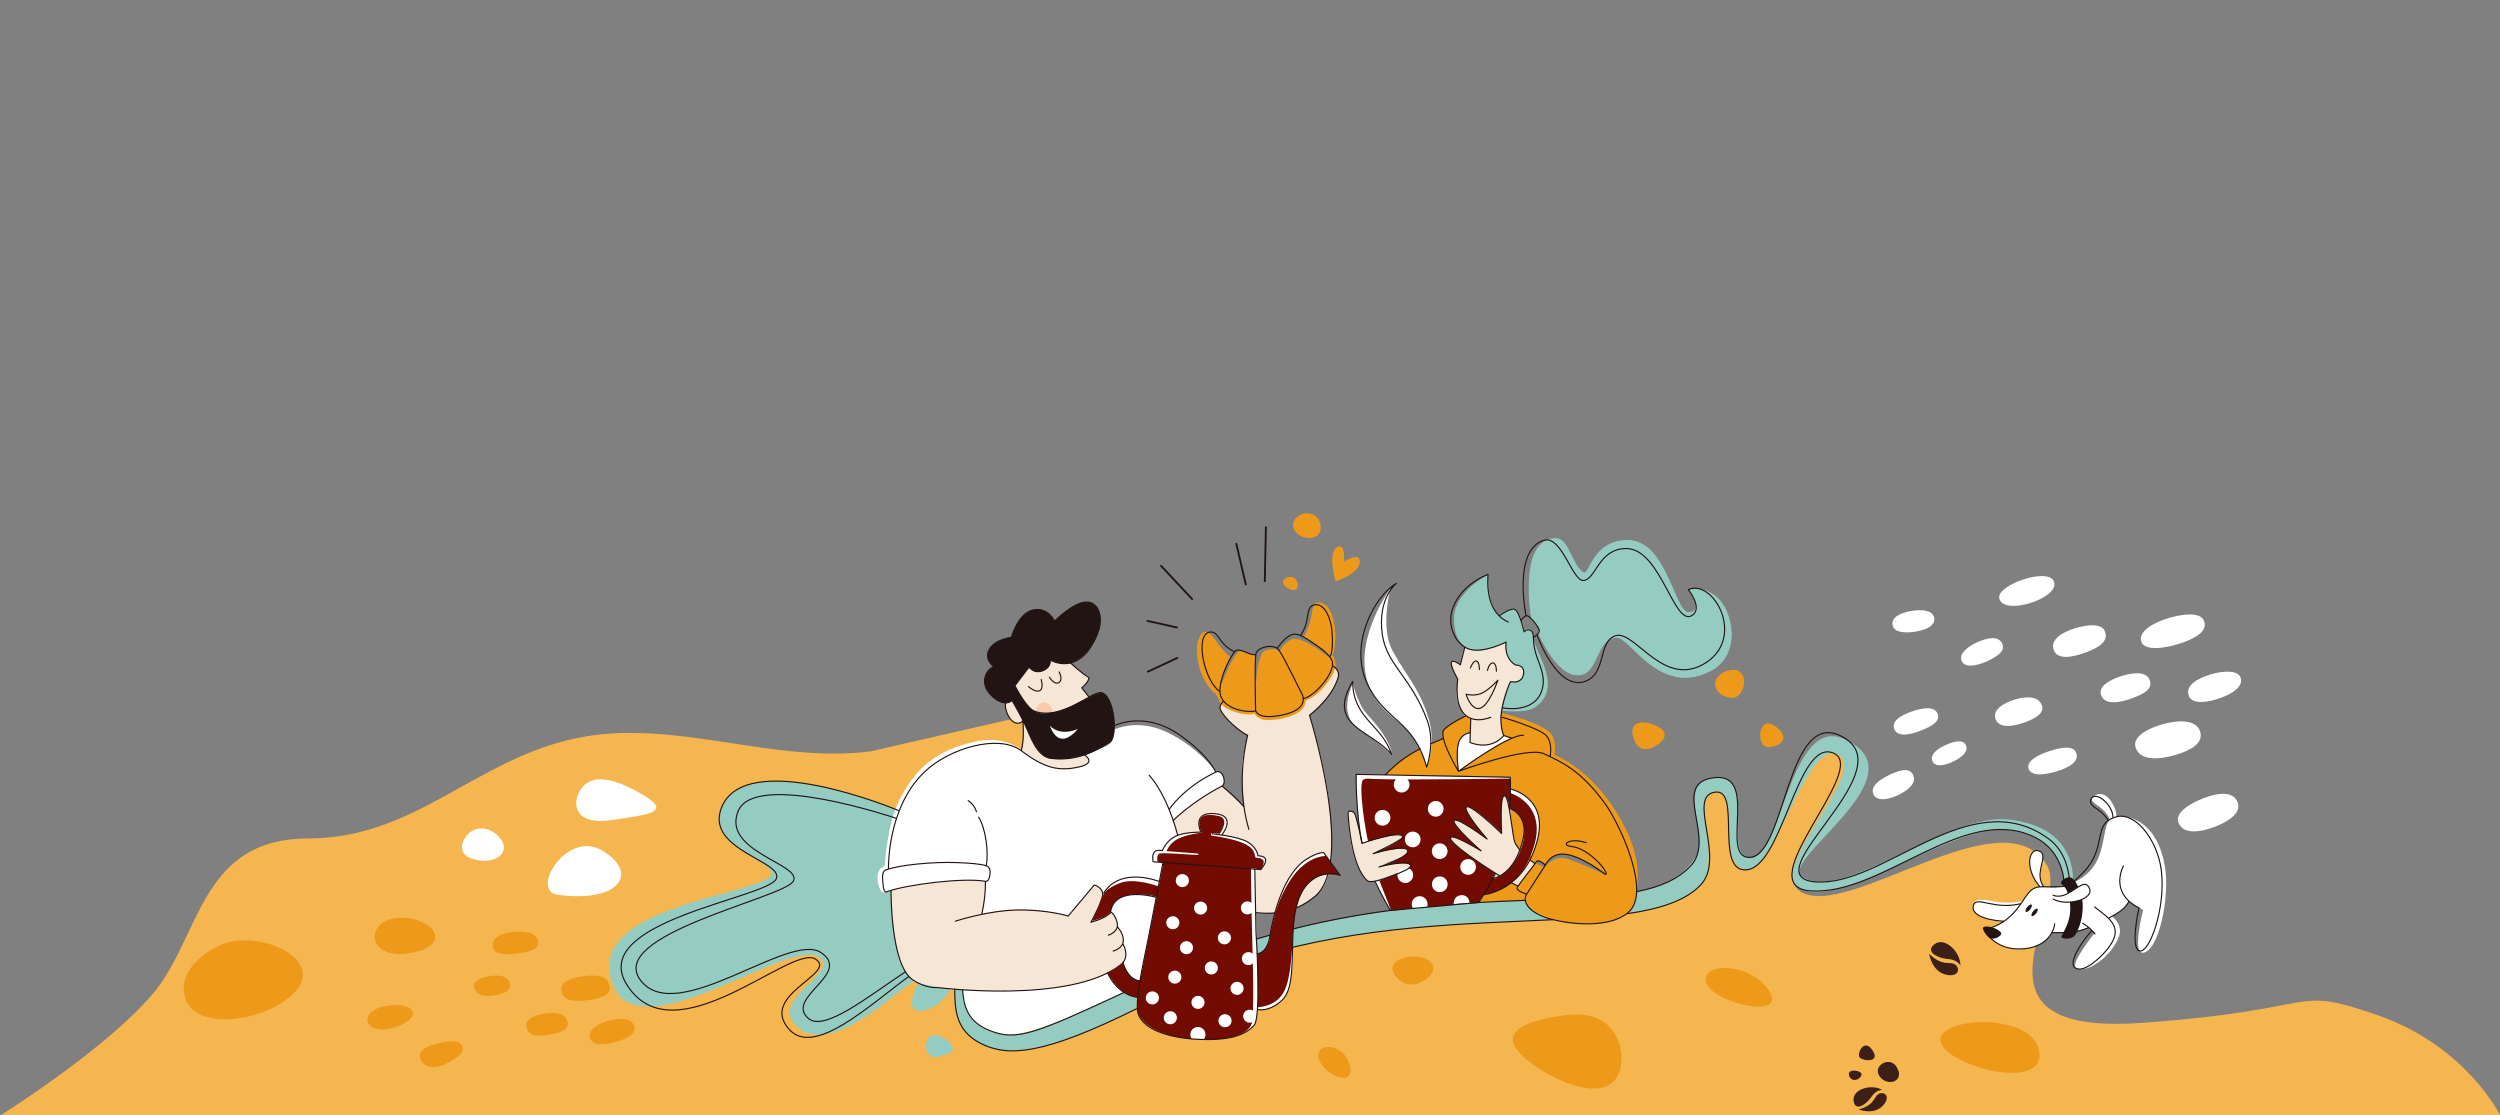
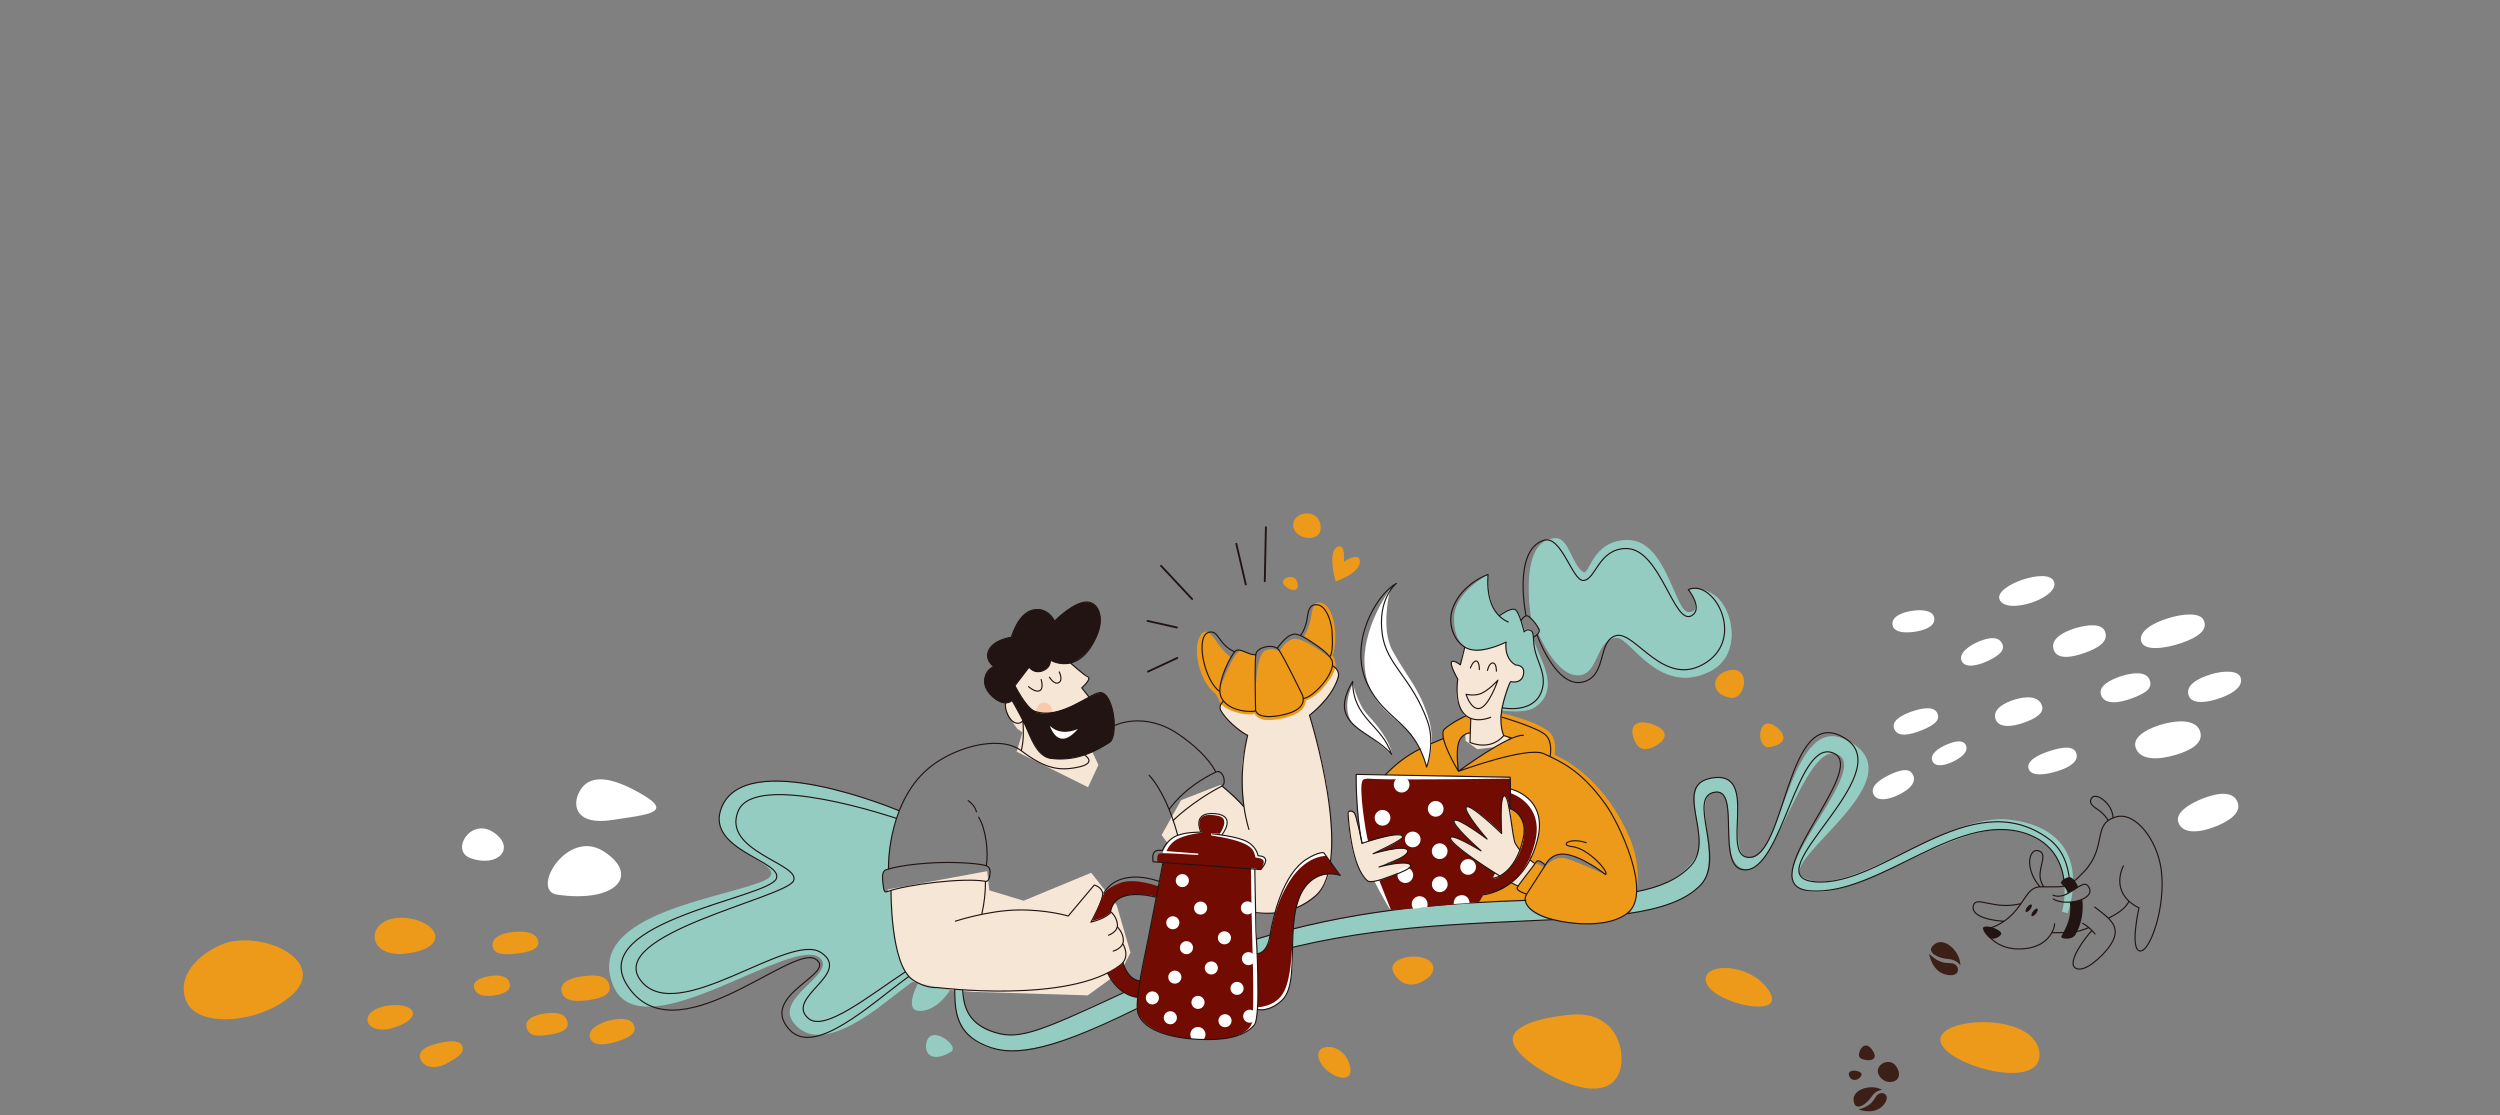
<svg xmlns="http://www.w3.org/2000/svg" xmlns:xlink="http://www.w3.org/1999/xlink" id="Слой_1" x="0px" y="0px" width="1325.37px" height="591.184px" viewBox="0 0 1325.37 591.184" xml:space="preserve">
  <rect x="0" y="0" width="1325.37" height="591.184" fill="#808080" stroke="none" />
  <g>
    <path fill="#F6E6D6" d="M539.167,386.184c0,0-2-2.5-4.833-7.5s0-8.667,0-8.667l6.5,2l15.167,21.5l20.333-0.667l6,12.667 l-5.5,11.833L539,398.518l3-10.167L539.167,386.184z" />
    <g>
      <path fill="#F5B650" d="M1325.26,438.788l0.041-0.102l0.069-0.239C1325.333,438.56,1325.297,438.674,1325.26,438.788z" />
-       <path fill="#F5B650" d="M461.619,398.32c-52.856,6.816-105.386-18.188-157.434-6.684c-53.145,11.749-84.482,52.882-141,52.882 s-57,51.264-81,80.895c-24,29.631-81.781,65.771-81.781,65.771H1325.37c0,0-17.872-36.624-64.816-52.952 s-27.214-2.721-125.863,4.082s-37.028-61.921-49.357-83.286c-22.649-39.251-106.193,29.82-131.059,13.47 c-18.216-11.978,43.532-67.459,19.712-79.193c-10.9-5.369-21.626,18.241-29.298,39.238c-7.255,19.859-15.973,27.871-21.048,26.185 c-10.35-3.438,3.455-50.162-16.546-43.418c-10.231,3.448-4.254,22.046-3.135,39.921s-31.056,21.293-31.056,21.293l-88.776,8.367 c-35.011,1.821-67.601,6.6-97.989,14.073l-83.905,28.628c-6.776-2.905-12.185-7.175-14.908-11.693 c-0.012,0.157-15.301,6.438-33.522,8.075c-24.635,2.213-55.758,1.492-66.675-2.738c-15.414-5.972-14.493-48.698-14.493-48.698 c-2.989-31.51,4.786-55.964,29.366-71.526c14.898-6.539,30.069-9.81,39.517-2.271c1.602-6.333,1.783-12.029,0.637-16.551 c-1.933,1.921-5.058,0.9-6.303-0.855" />
    </g>
    <path fill="#F6E6D6" d="M776.917,392.684l6.292,4.5l18.146-2.25l-4.01-8.917c0,0-2.172-3.333-1.839-6.833l2.164-9.333l10.165-1.833 l1.499-17l-12.001-13.833H782l-5.083,5.167c0,0-1.75,3.833-1.917,5.667c-0.167,1.833-0.792,4.443-0.792,4.443 s-3.562-2.885-4.551-1.664s3.18,9.238,3.18,9.238s-1.003,9.15-0.336,11.15s4.333,9.167,4.333,9.167L776.917,392.684z" />
    <polyline fill="#F6E6D6" points="815.667,460.684 815.5,460.33 813,455.018 802.667,433.018 798.5,417.851 767.667,428.184 765.667,442.184 770.833,449.184 784.167,458.518 797.667,470.018 806.167,471.184 " />
    <path fill="#F6E6D6" d="M714.5,430.351c0,0,0.333,17,4.667,27.333c4.333,10.333,6.333,10.667,11,9c0,0,14.053-4.763,16.5-6.667 c3-2.333-2.5-3.333-6.667-3s-6.167,1-6.167,1l16-6.167l-6.667-8.333L741,438.684l-11.5,1.333l-7.5,0.5l0.667,6.333 c0,0-3-10.167-3.5-11.5s0-4.833-3.333-5C712.5,430.184,714.5,430.351,714.5,430.351z" />
    <path fill="#F6E6D6" d="M647,416.101c0,0,6.405,5.834,9.417,8.792c3.012,2.958,3.054,2.937,3.054,2.937s-1.491-18.302-0.991-22.968 c0.5-4.667,2.937-15.012,2.937-15.012s-6.754-4.162-10.254-7.829s-5.317-7.172-3.997-8.668s5.668-5.667,5.668-5.667l46.834-20.334 c0,0,9.834,7.667,9.834,9.167s-0.333,6.833-6.167,13.5c-5.833,6.667-9.113,9.166-9.113,9.166s8.947,27.583,10.614,48.625 s2.667,38.625-6.667,46.292c-9.333,7.667-16.167,10.083-28,10.083s-12.167,0-12.167,0l-25.167-18.167l-17-23.333l10.333-18.5 L647,416.101z" />
    <path fill="#F6E6D6" d="M550.667,380.018l27.5-7.833c0,0-0.991-2.822-2.833-5.167c-1.842-2.344-1.842-2.344-1.842-2.344 s3.675-3.322,3.675-5.156c0-1.833-0.667-0.5-4-3.167s-7.667-6-7.667-6l-18.333-3.667l-7.667,10.667l-2.5,8.167l11.333,16.167 L550.667,380.018z" />
    <polygon fill="#F6E6D6" points="470.667,471.518 470.167,520.851 484.329,520.39 494.129,524.071 516.167,525.851 576.667,527.684 594.333,514.851 599.333,505.018 592,479.851 578.5,462.684 542.667,477.518 524.5,472.018 523.333,461.851 " />
    <path fill="#95CCC2" d="M868.041,472.497l-3.793,11.509c0,0,27.857-2.995,37.75-15.259c10.711-13.278-5.445-46.737,6.772-48.886 c15.625-2.748-0.767,42.452,18.593,40.911c13.999-1.116,29.803-65.554,45.72-61.13c20.138,5.595-33.305,57.828-21.269,69.698 c6.854,6.76,21.594,3.25,37.526-3.175c25.403-10.246,55.943-28.601,75.084-26.153c39.762,5.084,28.769,43.38,28.769,43.38 l2.975,0.702c0,0,16.957-43.991-31.161-49.613c-32.885-3.842-86.998,43.937-109.318,30.477 c-14.155-8.539,65.276-54.154,21.743-73.284c-28.684-12.604-33.055,64.763-49.933,63.088c-14.768-1.462,5.394-45.352-19.521-42.45 c-19.418,2.261-2.252,30.142-8.418,40.928C889.563,470.728,868.041,472.497,868.041,472.497z M666.34,497.801l0.447,9.4 c44.832-13.606,98.194-17.951,156.188-19.488c-10.837-3.818-12.782-5.604-14.306-10.565 C757.149,478.171,709.748,485.116,666.34,497.801z M506.216,524.394l4.415,0.262c0,0-2.347,19.996,20.544,23.657 c14.332,2.292,29.547-6.677,64.572-22.269c0.583-0.26,1.527,1.456,6.98,2.693l-0.208,6.079c0,0-46.056,25.667-73.102,21.708 C502.925,552.647,506.216,524.394,506.216,524.394z M491.074,553.073c-1.159,6.252,3.863,10.223,13.138,4.505 C509.037,554.604,493.076,542.295,491.074,553.073z M486.698,521.295c0,0-7.697,14.24,0.499,14.618 c9.805,0.453,16.698-11.304,16.698-11.304L486.698,521.295z M476.695,429.949c0,0-77.049-32.669-93.252-3.725 c-14.432,25.78,44.467,32.426,19.066,41.714c-25.403,9.287-92.523,18.125-77.385,54.663c14.933,36.039,97.012-28.69,109.974-14.351 c7.625,8.433-24.356,20.722-14.583,33.674c11.996,15.895,35.515,0.044,50.958-12.097c7.343-5.774,13.076-9.923,13.076-9.923 c-8.965-8.183-9.161-16.602-11.178-31.361c-0.83-6.082-0.853-11.019-0.93-15.882c-0.037-2.299-4.208,4.784-4.448-5.804 c-0.177-7.805,3.289-4.653,3.15-6.413C470.35,450.314,473.077,441.139,476.695,429.949z" />
-     <path fill="#FFFFFF" d="M779.374,388.809c0,0-1.998-0.28-4.012,1.333c-4.171,3.34-3.044,17.885-1.953,18.821 c0,0,11.891-8.064,14.667-10.043s13.222-7.283,13.222-7.283l-4.175-1.786c-0.979,1.988-6.483,5.7-11.064,5.257 c-3.446-0.333-6.842-1.557-6.842-1.557S779.26,391.219,779.374,388.809z M540.925,397.024c0,0-9.05-7.406-24.787-3.727 c-19.507,4.562-30.668,13.651-39.212,30.596c-6.916,13.714-7.844,35.21-7.844,35.21c-6.768,1.765-3.152,14.745-0.333,14.059 c16.941-4.136,37.033-7.527,53.593-5.699c0.135,5.767-0.422,11.381-1.532,16.87c15.124-3.35,30.035-3.044,45.581,1.114 l13.562-16.178c0,0,4.474,0.522,4.762,4.688c0.235,3.399-6.166,14.705-6.166,14.705c3.839-0.86,7.502-2.425,10.917-4.998 c2.63,2.34,3.301,8.36,2.848,7.909c2.214,2.378,3.72,5.244,3.196,9.066c1.336,2.061,2.369,6.561-0.035,9.679 c-15.222,14.501-51.07,15.23-84.949,14.642c0,0-2.166,21.027,22.939,23.603c16.849,1.728,71.72-27.84,72.197-26.944l12.392-28.719 l6.83-48.448l-2.888-9.539c7.837-7.297,16.546-13.344,26.048-18.253c2.66-4.084-1.103-8.534-3.376-7.476 c0,0-9.7-13.511-26.556-21.264c-15.325-7.049-27.169-1.271-27.169-1.271c-0.676,9.599-3.226,7.676-15.63,13.838 c0,0,5.595,3.086-1.417,5.732c-7.24,2.734-10.175,1.508-16.817,0.555C551.555,405.983,540.925,397.024,540.925,397.024z" />
    <path fill="#95CCC2" d="M811.994,327.892c0,0-7.387-42.026,12.796-42.319c6.746-0.098,8.001,13.322,14.334,17.899 c3.933,2.844,4.53-17.385,24.379-16.913c19.68,0.468,24.32,37.8,31.363,38.154c9.031,0.455,0.793-11.852,0.793-11.852 s6.525-2.263,13.709,3.271c9.35,7.201,14.166,31.235-3.151,39.736c-26.423,12.968-41.681-17.714-48.753-17.917 c-11.609-0.336-9.758,19.017-20.292,19.821c-11.957,0.914-21.559-22.216-21.559-22.216l1.061-1.968L811.994,327.892z M788.745,304.946c0,0-17.15,9.11-17.596,22.092c-0.432,12.59,5.315,17.201,11.982,17.742c4.718,0.382,15.243-4.406,15.243-4.406 c-0.352,5.129,1.271,9.572,5.191,11.833c7.222,0.686,4.823,11.038-2.756,9.262c-2.369,4.679-4.126,10.185-4.7,14.936 c0,0,12.553,1.935,17.815-1.835c4.404-3.156,10.014-9.126,3.152-24.678c-5.427-12.301-4.317-12.304-4.317-12.304 c0.054-4.04-3.037-5.161-4.595-2.89c0,0-2.513-10.049-4.783-11.497s-8.7,3.198-8.7,3.198 C789.909,322.71,788.435,311.294,788.745,304.946z" />
    <path fill="none" stroke="#95CCC2" stroke-width="0.5" stroke-linecap="round" stroke-linejoin="round" stroke-miterlimit="22.926" d=" M811.994,327.892c0,0-7.387-42.026,12.796-42.319c6.746-0.098,8.001,13.322,14.334,17.899c3.933,2.844,4.53-17.385,24.379-16.913 c19.68,0.468,24.32,37.8,31.363,38.154c9.031,0.455,0.793-11.852,0.793-11.852s6.525-2.263,13.709,3.271 c9.35,7.201,14.166,31.235-3.151,39.736c-26.423,12.968-41.681-17.714-48.753-17.917c-11.609-0.336-9.758,19.017-20.292,19.821 c-11.957,0.914-21.559-22.216-21.559-22.216l1.061-1.968L811.994,327.892z M788.745,304.946c0,0-17.15,9.11-17.596,22.092 c-0.432,12.59,5.315,17.201,11.982,17.742c4.718,0.382,15.243-4.406,15.243-4.406c-0.352,5.129,1.271,9.572,5.191,11.833 c7.222,0.686,4.823,11.038-2.756,9.262c-2.369,4.679-4.126,10.185-4.7,14.936c0,0,12.553,1.935,17.815-1.835 c4.404-3.156,10.014-9.126,3.152-24.678c-5.427-12.301-4.317-12.304-4.317-12.304c0.054-4.04-3.037-5.161-4.595-2.89 c0,0-2.513-10.049-4.783-11.497s-8.7,3.198-8.7,3.198C789.909,322.71,788.435,311.294,788.745,304.946z" />
-     <path fill="#FFFFFF" d="M1071.965,477.702c-13.681,3.357-23.911-4.629-25.666,2.098c-2.084,7.991,16.386,8.998,16.386,8.998 l-7.751,3.345c0,0-1.389,3.115,1.173,5.902c8.152,8.865,27.444,5.805,31.773-3.8c7.173,0.145,12.481-0.154,19.654-2.527 l3.079,2.765c0,0-13.696,16.818-9.842,18.827c5.798,3.022,19.3-6.796,22.747-17.308c1.939-5.912-3.797-10.236-3.797-10.236 c4.39-2.448,5.632-3.413,8.919-7.853l7.522,4.527c0,0-5.956,22.907-0.13,22.659c8.157-0.347,14.581-29.176,11.651-45.932 c-5.108-29.219-25.797-26.508-25.797-26.508c0.643-2.956-4.608-15.598-11.912-10.562c-3.231,2.228,1.63,4.227,4.604,6.867 c2.441,2.168,4.233,5.227,3.678,5.867c-3.958,4.558-1.541,19.78-12.198,28.727c-11.355,9.535-22.51,6.509-22.51,6.509 s-2.131-2.84-1.807-7.191c0.133-1.771,4.326-13.565-3.103-11.789c-2.874,0.686-3.672,7.196-1.751,11.609 c1.832,4.206,4.298,7.381,4.298,7.381C1077.277,470.353,1076.161,472.483,1071.965,477.702z" />
    <path fill="#ED9A1A" d="M685.625,279.104c1.1,7.884,17.39,9.145,14.108-2.126C697.428,269.061,684.591,271.695,685.625,279.104z M712.452,297.778c0,0,0.995-9.464-3.038-7.996c-6.142,2.233-1.322,18.467-1.322,18.467s12.378-4.005,12.796-10.229 C721.292,292.018,712.452,297.778,712.452,297.778z M680.544,309.798c3.296,4.154,9.184,4.35,6.998-1.615 C685.81,303.454,678.21,306.856,680.544,309.798z M904.654,521.204c4.098,10.931,43.429,19.542,33.086,3.919 C927.399,509.5,900.556,510.273,904.654,521.204z M699.185,561.365c2.756,8.905,19.637,15.583,16.385,3.287 C712.317,552.355,696.428,552.462,699.185,561.365z M1028.735,551.897c1.996,12.938,55.143,27.463,52.418,5.902 C1078.43,536.239,1026.737,538.959,1028.735,551.897z M938.274,396.048c9.164-1.445,8.821-6.723,3.122-10.884 C931.591,378.007,930.484,397.276,938.274,396.048z M917.301,369.922c8.332,1.387,11.339-17.278-0.711-14.544 C906.822,357.593,906.636,368.148,917.301,369.922z M865.902,390.837c1.905,6.366,5.959,7.902,11.737,4.651 c6.448-3.627,6.879-8.21-0.653-11.171C869.254,381.279,863.649,383.305,865.902,390.837z M802.17,552.501 c2.334,9.343,26.044,23.151,39.79,24.467c17.731,1.698,18.716-13.035,17.201-20.893c-1.608-8.35-8.439-19.796-26.382-18.136 C815.74,539.516,800.086,544.162,802.17,552.501z M739.088,516.246c3.686,6.118,9.558,7.298,15.688,3.726 c6.129-3.573,6.695-8.599,2.017-11.242C749.85,504.807,734.292,508.288,739.088,516.246z M123.194,499.055 c-9.474,1.532-30.967,14.055-24.657,31.179c5.851,15.878,41.441,11.914,57.229-3.667 C171.551,510.984,145.16,495.505,123.194,499.055z" />
    <path fill="#ED9A1A" d="M652.285,348.359c0,0-2.361-1.853-5.002-5.002c-3.093-3.688-7.227-12.507-10.901-6.418 c-3.411,5.651-1.718,15.619,1.564,22.489c2.739,5.734,6.59,8.471,6.59,8.471s1.026,1.518,1.984,3.9 c2.228,5.536,16.188,8.194,18.619,6.42c0,0,0.205,1.842,4.066,3.172c3.86,1.331,19.784-0.923,22.332-7.08 c0.347-0.835,0.907-3.005,0.907-3.005s4.544-1.711,7.912-5.397c9.69-10.609,7.56-14.259,7.241-16.022 c-0.34-1.881-1.357-2.385-1.357-2.385c2.7-4.075,2.986-25.981-6.086-27.965c-4.474-0.977-4.31,4.303-5.324,8.933 c-1.03,4.693-3.555,9.099-3.555,9.099c4.164,2.679,8.217,5.481,12.013,8.56l1.478,2.487c0,0-14.56-11.968-20.01-9.648 c-4.601,1.958-6.362,6.474-6.362,6.474s-2.688-2.461-7.402-0.669c-6.436,2.447-5.208,31.105-5.208,31.105l-0.103-28.615 c0.18,0.24-5.117-1.247-7.269-2.117c-3.021-1.219-7.963,9.88-11.619,19.724C647.217,359.674,649.442,354.185,652.285,348.359z" />
    <path fill="#ED9A1A" d="M734.801,410.717c4.08-5.187,10.553-10.01,17.994-13.78l3.618,9.546c0.93-3.77,1.816-7.851,2.52-12.453 l6.294-2.471c0,0-1.35-2.926,0.452-4.986c2.636-3.012,11.259-7.112,11.259-7.112l2.835,1.447l-0.313,7.716 c-7.236,0.278-7.87,8.868-6.114,20.468c8.623-6.888,18.02-12.658,27.787-17.894l-3.949-1.338c-1.331-3.361-1.893-7.579-1.362-11.83 c0,0,24.221,5.168,27.475,12.653c1.979,4.548,0.821,9.574,0.821,9.574s20.447,7.404,35.461,34.876 c5.968,10.921,10.504,22.106,7.94,40.398c-3.201,22.824-57.08,13.973-58.698,1.858l-24.734,0.933 c-0.284,0.112,2.746-3.984,2.746-3.984c5.634-0.963,10.514-3.404,14.367-6.369l3.371,2.087l9.483-12.609l4.664,2.378 c0,0,5.086-6.637,11.504-4.699c7.604,2.294,21.327,8.826,21.327,8.826c-6.441-6.32-26.321-17.588-32.246-5.569 c0,0-2.832-1.968-3.911-1.996c-0.858-0.023-0.785,1.096-1.338,1.059c-0.641-0.04-1.324-0.66-1.457-0.723 c-3.25-1.545-7.714-6.086-9.05-9.809c-2.394-6.665-2.76-18.181-2.76-18.181l-0.249-16.945L734.801,410.717z" />
    <g>
      <g>
        <g>
          <defs>
            <rect id="SVGID_1_" x="176.455" y="265.823" transform="matrix(0.963 -0.269 0.269 0.963 -92.439 141.549)" width="589.686" height="285.831" />
          </defs>
          <clipPath id="SVGID_2_">
            <use xlink:href="#SVGID_1_" overflow="visible" />
          </clipPath>
        </g>
      </g>
    </g>
    <path fill="#FFFFFF" d="M737.164,482.255c-1.807-1.946-8.48-14.966-8.48-14.966s19.968-5.718,19.223-8.313 c-1.077-3.762-16.686,0.609-16.686,0.609s16.463-5.282,15.113-8.511c-1.567-3.753-18.306,1.51-18.306,1.51 s15.999-7.874,15.579-9.04c-1.18-3.287-21.363,3.221-21.363,3.221c-0.567-0.023-3.622-21.321-3.158-36.224l81.644,1.478 l0.135,6.156c12.36,4.04,20.894,14.565,11.127,35.771l-6.096-3.594c3.678-10.569,2.727-17.642-5.697-22.004l-1.83-9.87 l-10.555,1.911L763.29,436.49l21.304,41.925L737.164,482.255z M639.259,431.59l-2.404,9.735c-5.199-0.319-8.273,0.159-12.987,1.594 c-4.308,2.665-6.252,5.823-7.546,9.115l23.071,15.644l15.957,81.591c0,0,4.753-0.547,9.947-6.05 c0.765-0.811,1.328-7.972,1.328-7.972c5.044,0.609,12.381-2.571,15.18-7.525c4.278-7.572,3.622-25.321,3.622-25.321 s-1.909-23.685,8.987-34.823c6.735-6.884,16.169-3.604,16.169-3.604l-8.991-12.084c-4.783,1.077-12.253,4.741-15.281,9.331 c-12.518,18.971-10.11,27.325-14.376,39.847c-1.539,4.523-5.45,4.891-5.45,4.891l-1.159-44.878l3.089,0.107 c0,0,3.586-3.783,2.506-5.923c-0.968-1.916-3.83-1.828-3.83-1.828s-1.2-5.406-6.742-7.758c-3.378-1.434-12.332-3.25-12.332-3.25 s4.537-5.327,1.996-8.576C646.949,429.937,639.259,431.59,639.259,431.59z" />
    <ellipse transform="matrix(-0.987 0.16 -0.16 -0.987 1160.394 660.961)" fill="#F6CAAA" cx="553.587" cy="377.198" rx="4.25" ry="4.798" />
    <path fill="#211412" d="M523.675,366.251c6.711,10.038,12.945,5.156,12.945,5.156s4.175,6.788,7.807,15.138 c4.194,9.637,7.735,15.041,12.915,15.674c4.995,0.611,11.747-0.135,17.647-2.012c7.891-2.511,14.257-7.355,14.257-7.355 s1.888-4.546,1.511-10.541c-0.436-6.933-3.369-15.427-7.182-14.98c-5.931,0.695-19.197,11.679-31.696,10.824 c-7.747-0.531-13.789-14.826-13.789-14.826l7.576-9.665c0,0,2.613,4.403,7.833,1.609c4.306-2.303,3.296-5.464,3.296-5.464 s6.285,3.622,11.49,1.415c4.066-1.725,8.213-4.679,12.262-11.959c3.364-6.054,4.238-14.134,0.179-17.962 c-3.702-3.488-8.238-1.93-12.299,0.504c-4.998,2.995-9.19,7.48-9.19,7.48s-4.613-7.599-11.133-5.986 c-9.049,2.24-11.667,14.516-11.667,14.516s-9.015,1.158-11.83,6.362c-3.073,5.685,2.317,9.257,2.317,9.257 S518.07,357.864,523.675,366.251z" />
    <path fill="#FFFFFF" d="M1154.806,435.886c2.287,6.646,11.635,5.509,19.77,2.277c7.257-2.886,13.635-7.222,11.767-12.626 c-2.172-6.285-10.143-5.355-17.873-2.464C1160.657,425.995,1153.104,430.94,1154.806,435.886z M1135.162,340.053 c1.516,5.276,12.775,3.839,21.708,0.713c7.935-2.777,13.914-6.646,11.407-11.961c-2.016-4.273-10.791-3.446-18.502-1.154 C1141.136,330.218,1133.661,334.822,1135.162,340.053z M1160.352,368.792c1.725,4.956,10.304,3.629,17.076,1.147 c6.921-2.534,12-6.324,10.367-10.838c-1.392-3.847-9.084-3.627-15.786-1.58C1164.688,359.758,1158.492,363.453,1160.352,368.792z M1132.166,396.197c2.326,7.367,12.737,6.56,21.372,3.97c8.029-2.406,14.464-6.129,12.97-11.987 c-1.553-6.089-9.803-6.802-18.686-4.594C1139.449,385.669,1130.313,390.325,1132.166,396.197z M1113.851,368.361 c1.83,5.669,10.101,4.322,17.08,1.594c5.515-2.158,10.537-4.543,8.733-9.436c-1.764-4.784-8.93-4.087-15.414-1.953 C1118.03,360.614,1112.414,363.911,1113.851,368.361z M1088.859,344.76c1.995,5.079,9.588,3.784,16.514,1.296 c6.714-2.413,12.835-5.858,10.511-11.436c-1.739-4.171-8.933-3.576-15.46-1.648C1093.143,335.125,1086.662,339.165,1088.859,344.76 z M1059.982,317.546c3.005,9.161,32.731-0.786,28.829-9.446C1085.445,300.634,1057.619,310.343,1059.982,317.546z M1003.371,331.533c0.802,4.038,7.411,4.259,12.963,3.191c5.466-1.052,9.886-3.333,9.04-7.35 c-0.806-3.816-6.383-4.401-11.924-3.511C1007.952,324.747,1002.485,327.074,1003.371,331.533z M1039.97,350.369 c1.833,4.278,9.324,2.424,15.145-0.604c4.537-2.362,8.269-4.993,6.164-8.877c-1.996-3.686-7.038-2.918-12.054-0.841 C1043.664,342.352,1038.266,346.39,1039.97,350.369z M1075.527,407.729c1.525,4.075,9.082,3.038,15.332,1.046 c6.336-2.017,11.345-5.051,9.879-9.488c-1.387-4.199-7.714-3.161-13.781-1.245C1080.289,400.148,1073.964,403.551,1075.527,407.729 z M1057.765,380.681c1.392,5.602,9.012,4.692,15.558,2.319c5.594-2.028,10.474-4.832,9.259-8.744 c-1.671-5.385-8.28-5.241-14.371-3.415C1062.167,372.654,1056.63,376.109,1057.765,380.681z M1004.154,386.261 c1.7,4.868,8.632,3.308,14.602,0.898c5.431-2.191,10.113-4.828,8.392-8.924c-1.669-3.975-8.008-3.023-13.77-0.975 C1007.795,379.242,1002.735,382.194,1004.154,386.261z M1024.412,403.36c1.52,3.727,7.086,2.439,11.681,0.072 c4.268-2.196,7.709-5.224,6.028-8.541c-1.45-2.856-5.776-1.972-9.93-0.235C1027.456,396.637,1023.008,399.915,1024.412,403.36z M993.387,421.413c2.028,3.699,8.381,2.445,13.824-0.364c4.951-2.555,9.255-6.301,6.753-10.676 c-2.152-3.76-7.898-1.744-12.777,0.664C995.662,413.767,991.198,417.422,993.387,421.413z M717.355,362.195 c0,0-7.956,14.686,1.471,23.15c3.634,3.263,11.04,6.919,19.034,15.078c0,0,0.504-3.59-4.693-11.362 c-5.66-8.464-9.18-10.075-11.739-15.285C717.763,366.314,717.355,362.195,717.355,362.195z M737.064,312.245 c0,0-19.26,25.678-12.11,49.198c4.877,16.048,19.027,21.176,24.309,29.712c6.751,10.907,6.926,15.889,6.926,15.889 s5.968-12.25,0.716-27.741c-5.252-15.493-10.546-19.677-18.596-34.195C731.584,332.981,737.064,312.245,737.064,312.245z M249.413,454.935c14.544,5.214,24.025-5.182,12.726-13.343C249.789,432.673,238.398,450.986,249.413,454.935z M324.415,434.731 c18.439-2.828,32.759-3.755,16.309-13.43c-16.451-9.676-29.354-11.994-34.303-0.004 C303.733,427.811,305.976,437.557,324.415,434.731z M295.442,474.325c31.855,4.49,44-10.784,24.349-23.109 C300.545,439.143,280.891,472.275,295.442,474.325z" />
    <path fill="#ED9A1A" d="M206.998,532.988c-18.647,1.836-14.203,16.81,1.753,11.822 C224.463,539.896,220.449,531.663,206.998,532.988z M222.726,560.932c1.438,5.243,8.129,6.066,14.043,2.87 c4.884-2.64,9.341-5.209,8.52-8.509c-0.97-3.902-5.961-3.686-11.535-2.527C227.885,553.986,221.476,556.371,222.726,560.932z M312.729,549.845c1.159,5.022,8.012,4.238,14.092,2.417c5.595-1.676,10.549-4.031,9.513-7.971 c-1.128-4.282-6.292-4.726-11.831-3.583C318.268,541.994,311.706,545.408,312.729,549.845z M279.065,544.189 c0.902,5.349,5.958,5.297,11.542,4.431c5.14-0.797,10.905-2.019,10.338-6.267c-0.681-5.099-5.578-5.715-10.779-5.209 C284.398,537.705,278.34,539.893,279.065,544.189z M297.633,524.805c0.59,5.984,6.896,6.305,13.392,5.518 c6.257-0.758,12.732-2.432,12.232-6.924c-0.674-6.064-6.341-6.651-12.549-6.063C304.199,517.953,297.161,520.007,297.633,524.805z M251.311,523.498c0.823,3.566,4.021,4.739,8.669,4.462s10.744-2.004,10.35-5.772c-0.51-4.859-5.275-5.392-9.98-4.82 C255.378,517.972,250.487,519.918,251.311,523.498z M261.245,502.019c0.821,4.142,6.411,4.255,12.453,3.547 c5.854-0.686,12.189-2.066,11.681-6.12c-0.595-4.772-5.986-5.798-11.756-5.5C267.083,494.285,260.169,496.594,261.245,502.019z M215.74,505.485c24.151-3.195,15.751-17.728-1.161-18.883C193.445,485.158,192.768,508.524,215.74,505.485z" />
    <path fill="#3C1F17" d="M1022.71,505.636c0,0,1.394,9.807,9.591,11.21c6.003,1.028,6.667-3.037,4.849-4.941 C1034.154,508.764,1030.584,513.322,1022.71,505.636z M1024.466,501.625c-3.073,3.659,3.84,6.529,8.275,6.782 c4.795,0.274,6.576,3.425,6.576,3.425C1039.336,504.031,1029.759,495.323,1024.466,501.625z M985.377,588.182 c0,0,8.397,3.385,13.245-2.493c3.55-4.304,0.636-6.695-1.699-6.122C993.07,580.511,995.049,585.439,985.377,588.182z M983.004,584.946c1.494,4.122,6.917-0.064,9.14-3.475c2.401-3.688,5.707-3.661,5.707-3.661 C991.687,574.22,980.43,577.847,983.004,584.946z M980.265,570.185c1.093,3.481,5.338,2.832,6.569-0.148 C987.899,567.462,978.975,566.078,980.265,570.185z M986.139,560.849c2.692,1.956,10.098,2.059,7.021-3.288 C988.317,549.151,983.892,559.215,986.139,560.849z M996.121,570.053c3.72,6.554,14.469,3.575,9.243-4.603 C1001.812,559.891,993.109,564.743,996.121,570.053z" />
    <path fill="#FFFFFF" d="M556.548,384.751c3.41,8.903,8.749,8.832,14.865,1.741C565.971,388.704,560.641,388.728,556.548,384.751z" />
    <path fill="none" stroke="#211412" stroke-width="0.61" stroke-linecap="round" stroke-linejoin="round" stroke-miterlimit="22.926" d=" M862.964,484.356c17.381-2.562,30.794-6.93,38.655-15.218c13.597-14.334-7.944-47.427,7.888-49.213 c13.472-1.52-0.147,40.522,15.301,41.242c20.193,0.94,27.705-70.699,47.397-61.813c18.85,8.506-45.758,70.417-12.539,72.934 c37.487,2.839,80.821-45.917,117.984-28.944c11.639,5.315,15.607,15.227,16.64,23.91 M666.645,507.277 c55.971-16.914,111.661-17.422,156.51-19.707 M506.139,524.475c0.158,9.741,0.014,21.624,13.586,28.585 c14.67,7.525,33.37,6.217,82.751-18.232 M476.45,429.725c0,0-81.937-34.492-94.157-0.989 c-8.005,21.945,33.459,27.922,29.233,37.175c-4.716,10.331-100.481,22.552-79.135,56.254c24.918,39.343,86.909-21.631,99.84-13.767 c12.542,7.628-30.666,19.044-13.702,37.484c13.336,14.498,42.615-13.112,63.059-28.055 M867.946,472.642 c12.432-2.476,21.612-6.473,28.337-13.563c13.598-14.336-10.035-42.44,10.721-46.52c26.691-5.247,4.543,41.275,19.99,41.995 c20.195,0.942,19.831-83.362,51.446-62.943c28.985,18.721-49.602,72.738-16.434,75.865c36.067,3.401,82.252-53.001,123.786-22.988 c7.823,5.653,10.641,14.306,11.355,22.179 M666.356,497.779c2.352-0.716,4.692-1.405,7.023-2.069 c51.838-14.773,98.094-16.973,135.49-18.407 M510.356,524.859c0.471,8.192,2.489,16.775,14.281,21.473 c14.372,5.725,23.869,1.847,71.225-20.161 M475.284,433.873c0,0-74.841-25.498-83.9-3.967 c-9.059,21.531,33.899,28.135,29.233,37.175c-4.665,9.04-100.138,28.361-80.842,52.865c19.297,24.504,78.585-26.18,95.446-14.969 c16.863,11.212-19.356,23.819-6.688,34.909c8.413,7.364,32.007-11.804,51.364-24.61" />
    <path fill="none" stroke="#211412" stroke-width="0.61" stroke-linecap="round" stroke-linejoin="round" stroke-miterlimit="22.926" d=" M587.685,495.787c0,0,5.212-1.727,4.695-5.933c-0.482-3.939-3.247-6.273-3.247-6.273c-3.289,3.108-6.767,4.142-10.788,5.322 c0,0,7.122-12.633,6.154-15.805c-0.97-3.171-4.39-3.891-4.39-3.891l-13.803,16.42c0,0-11.315-3.476-26.985-3.193 c-15.668,0.282-32.801,5.916-32.801,5.916 M590.167,504.198c0,0,5.291-1.311,5.371-5.645c0.072-3.933-3.214-7.222-3.214-7.222 M472.383,472.008c0,0-0.441,39.404,11.493,47.444c6.996,4.714,12.863,4.08,12.863,4.08s70.31,8.872,97.236-11.93 c5.734-4.43,1.229-11.346,1.229-11.346 M522.453,467.229c0.005,5.807-0.629,11.646-1.979,17.518 M522.453,467.229 c1.466,0.261,2.163-1.695,2.371-3.723c0.198-1.905,0.018-3.86-1.923-4.508c-3.002-1-9.119-1.482-15.943-1.709 c-13.056-0.438-29.605,1.25-37.181,3.793c-1.772,0.595-2.122,2.939-1.797,5.928c0.301,2.776,0.382,6.385,2.012,5.788 C480.707,468.875,510.802,465.163,522.453,467.229z M518.818,433.197c3.774,6.098,5.336,18.085,4.084,25.801 M513.287,424.457 c2.065,1.48,3.39,2.925,4.392,5.919 M706.641,353.07c0,0,4.08,2.152,2.709,6.367c-3.742,11.504-15.131,19.747-15.131,19.747 s24.409,77.575,3.045,95.928c-9.513,8.171-20.784,9.912-31.417,8.723 M662.086,439.691c-4.709-15.968-4.494-33.762-0.66-49.847 c-4.136-1.918-12.35-8.926-14.421-13.667c-0.946-2.159,1.482-4.322,1.482-4.322 M647.842,416.717 c4.455,3.634,8.549,7.306,11.67,11.092 M609.195,410.974c6.485,6.987,12.089,20.052,15.136,31.781 M619.755,429.261 c0,0,7.191-11.479,24.771-19.933c3.865-1.86,5.909,6.036,3.315,7.388c-16.414,8.565-25.978,18.367-25.978,18.367 M590.713,384.728 c0,0,15.787-8.217,34.54,4.835c15.901,11.07,19.274,19.764,19.274,19.764 M471.032,460.702c0,0-1.002-32.172,19.038-51.436 c13.194-12.681,39.506-20.264,51.381-11.262c12.444,9.43,20.015,10.973,30.582,8.59c9.842-2.219,2.879-6.359,2.879-6.359 M533.642,372.612c-1.792,0.009,0.2,9.057,4.648,10.597c2.839,0.982,4.016-1.294,4.016-1.294c0.354,6.164,0.436,10.248-0.855,16.09 M538.057,363.542c0,0,6.03,11.859,10.338,13.472c13.875,5.199,30.437-10.311,35.102-9.851c7.171,0.706,9.514,23.391,4.669,26.417 c-6.649,4.152-16.899,10.266-31.002,8.467c-7.867-1.003-11.031-12.315-13.961-18.332c-2.93-6.016-6.677-12.369-6.677-12.369 s-1.753,1.937-5.037,1.054c-3.961-1.067-10.082-6.22-9.453-11.959c0.655-5.965,4.912-6.973,4.912-6.973s-5.467-3.727-2.536-9.127 c2.93-5.403,11.76-6.487,11.76-6.487s3.523-12.774,11.495-14.474c8.05-1.718,11.404,5.919,11.404,5.919s11.005-11.11,17.955-10.089 c5.977,0.877,7.818,8.898,4.982,16.267c-9.311,24.216-25.312,14.407-25.312,14.407s0.807,3.769-3.69,5.627 c-4.804,1.986-7.45-1.867-7.45-1.867L538.057,363.542z M567.208,351.155c0,0,7.135,6.599,9.476,7.63 c2.34,1.033-3.193,5.888-3.193,5.888l3.937,4.944 M556.348,359.043c0,0,2.637,4.289,5.016,2.814c2.378-1.473,0.158-5.63,0.158-5.63 M545.286,364.025c0,0,3.567,3.257,5.882,2.14c2.315-1.117,0.793-5.909,0.793-5.909" />
    <path fill="none" stroke="#211412" stroke-width="0.61" stroke-linecap="round" stroke-linejoin="round" stroke-miterlimit="22.926" d=" M1117.716,434.943c0,0-1.578-2.387-3.341-4.035c-2.797-2.615-7.59-4.098-5.641-7.585c2.268-4.052,11.572,3.159,11.451,10.297 M1083.543,470.121c0,0-1.764-2.068-2.007-5.401c-0.42-5.725,4.268-12.602-1.159-13.754c-2.8-0.595-5.124,2.947-4.164,8.555 c1.082,6.304,5.324,10.619,5.324,10.619 M1088.52,476.618c6.828,4.098,22.241,0.254,19.041-5.986 c-2.115-4.122-5.212-0.413-11.29,3.037c-4.574,2.597-7.858,0.909-7.858,0.909 M1117.767,486.805 c5.019-2.524,9.152-5.233,10.908-9.036 M1109.058,493.346c-3.555,3.49-13.399,16.937-8.837,19.822 c4.9,3.098,14.709-6.66,18.003-11.275c6.974-9.774,1.543-14.128-7.735-21.007 M1104.151,489.488 c2.597,1.517,4.078,2.823,6.513,5.635 M1107.41,491.768c-7.136,2.753-8.557,2.727-19.647,2.695 M1062.472,488.379 c-3.531-0.028-18.113-1.688-16.276-8.301c1.534-5.527,10.845,2.644,25.246-1.04 M1125.728,459.095c0,0-2.457,4.446-1.832,9.644 c1.077,8.937,10.075,12.53,10.075,12.53s-4.875,21.59,0.329,22.86c5.203,1.27,14.017-22.716,11.506-42.799 c-1.996-15.954-13.695-31.1-23.887-28.284c-13.108,3.62-4.354,15.677-17.246,29.261c-8.877,9.355-10.059,7.695-22.733,7.821 c-7.933,0.079-7.982,8.898-17.651,16.87c-6.551,5.403-12.388,5.487-12.388,5.487s4.944,12.11,21.465,10.465 c14.008-1.395,16.087-12.147,15.863-13.246" />
    <path fill="#211412" d="M1060.918,494.664c-0.632-1.884-7.226-4.518-9.401-3.086c-1.184,0.779,1.993,5.08,3.462,5.812 C1057.178,498.484,1061.425,496.169,1060.918,494.664z M1096.23,473.634c-1.067-3.949-3.362-4.334-3.557-5.595 c-0.205-1.329,3.317-3.466,5.066-2.89c1.639,0.538,3.48,3.278,3.965,5.154L1096.23,473.634z M1100.295,495.505 c-1.718,2.939-7.306,2.329-7.497,1.273c-0.212-1.178,6.094-8.076,4.499-18.538l6.639-1.224 C1103.936,477.015,1105.514,486.58,1100.295,495.505z" />
    <path fill="#211412" d="M1077.037,479.581c-0.426-0.34-1.452,0.243-2.291,1.299c-0.837,1.056-1.172,2.189-0.746,2.527 s1.452-0.245,2.291-1.301S1077.464,479.919,1077.037,479.581z M1080.156,481.782c-0.425-0.338-1.452,0.245-2.291,1.301 c-0.837,1.056-1.172,2.187-0.746,2.525c0.427,0.34,1.453-0.243,2.291-1.299C1080.249,483.253,1080.583,482.12,1080.156,481.782z" />
    <path fill="#720B01" d="M800.926,420.513l-0.627,8.276c0,0,11.164,2.958,6.753,19.225c-3.735,13.77-16.551,20.092-15.674,17.272 l-4.891,8.803c-0.25-0.482,19.484,0.804,27.064-26.547C819.46,426.226,800.926,420.513,800.926,420.513z M728.393,412.962 c-2.327-0.102-4.942-0.543-5.926,0.699c-2.415,3.045,1.662,28.535,2.872,32.457c0,0,17.444-5.621,18.246-2.86 c0.716,2.46-14.609,8.888-14.609,8.888s16.549-4.091,17.218-1.471c0.863,3.383-11.711,8.017-11.711,8.017 s13.071-2.658,13.499,0.583c0.212,1.616-16.721,7.611-16.721,7.611l6.173,15.574l46.748-4.222l8.534-15.358 c0,0-25.034-15.453-23.787-18.596c1.123-2.828,16.563,6.912,16.563,6.912s-16.124-13.511-14.67-16.029 c1.487-2.58,17.761,9.851,17.761,9.851s-13.083-14.833-11.288-17.087c2.073-2.608,18.861,13.649,18.861,13.649 s-0.884-18.593,1.13-19.574c2.073-1.01,3.014,6.784,3.014,6.784c0.739-5.15,0.785-9.88,0.37-16.015 C800.669,412.775,743.472,413.62,728.393,412.962z M666.549,505.74l0.415,28.22c0,0,9.907-0.175,13.95-8.663 c3.685-7.736,3.685-20.717,4.093-22.218c0.408-1.501-0.333-23.003,6.669-32.503c7.434-10.091,18.684-6.677,18.684-6.677 l-7.355-10.108c0,0-7.616-0.443-15.519,8.266c-4.259,4.693-9.105,13.795-11.408,22.095c-2.1,7.567-3.247,15.101-3.247,15.101 C670.997,503.641,669.322,505.134,666.549,505.74z M579.149,488.248c2.678-0.916,6.569-1.56,9.744-4.851 c0,0,0.384-9.371,13.753-9.268c8.331,0.063,10.551,1.487,10.551,1.487l-8.758,44.169c-4.912-0.341-7.117-4.11-9.11-9.208 c-2.459,2.032-5.156,3.8-8.112,5.282c4.052,7.085,8.951,11.951,15.968,12.953l-0.047,7.443c0,0,2.702,14.192,35.35,14.872 c27.263,0.568,25.563-11.154,25.563-11.154c0.932-12.312-0.175-38.485-0.55-57.453l-0.317-22.307l5.357,0.758 c0,0,1.939-3.221,1.308-4.634c-0.744-1.664-4.192-1.653-4.192-1.653c-1.242-3.154,0.765-8.135-23.186-11.705 c-0.718-0.107-0.473-1.515,0.21-1.387c0.748,0.138,3.968,0.447,3.968,0.447s5.872-8.045-0.627-9.455 c-15.216-3.301-8.947,8.886-8.947,8.886s-9.749,0.919-14.395,4.327c-3.077,2.257-4.257,5.403-4.257,5.403 s13.418,1.077,16.551,1.299c0.562,0.04,0.494,0.723-0.037,0.727c-3.492,0.016-17.971-1.389-20.213-0.697 c-1.865,0.574-1.065,4.404-1.065,4.404l3.098,0.21l-2.422,12.802c0,0-12.733-4.826-20.56-1.818 c-7.828,3.009-8.782,6.119-8.782,6.119L579.149,488.248z" />
    <path fill="#FFFFFF" d="M631.823,550.774c-0.48-0.656-0.764-1.463-0.764-2.335c0-2.199,1.799-3.985,4.016-3.985 c2.215,0,4.014,1.786,4.014,3.985c0,1.052-0.411,2.01-1.084,2.722 M649.434,537.674c1.923,0,3.483,1.549,3.483,3.456 s-1.56,3.456-3.483,3.456c-1.921,0-3.482-1.549-3.482-3.456S647.513,537.674,649.434,537.674z M626.815,463.387 c1.921,0,3.481,1.548,3.481,3.457c0,1.907-1.56,3.455-3.481,3.455c-1.923,0-3.481-1.548-3.481-3.455 C623.333,464.935,624.892,463.387,626.815,463.387z M636.492,477.961c1.923,0,3.483,1.548,3.483,3.455 c0,1.909-1.56,3.457-3.483,3.457c-1.921,0-3.481-1.548-3.481-3.457C633.011,479.509,634.571,477.961,636.492,477.961z M621.768,485.736c1.923,0,3.483,1.548,3.483,3.457c0,1.907-1.56,3.455-3.483,3.455c-1.921,0-3.481-1.548-3.481-3.455 C618.286,487.284,619.846,485.736,621.768,485.736z M629,498.957c1.921,0,3.482,1.549,3.482,3.456c0,1.907-1.56,3.456-3.482,3.456 c-1.921,0-3.481-1.549-3.481-3.456C625.519,500.505,627.079,498.957,629,498.957z M622.834,514.565 c1.921,0,3.481,1.549,3.481,3.456c0,1.908-1.56,3.456-3.481,3.456s-3.482-1.549-3.482-3.456 C619.353,516.114,620.913,514.565,622.834,514.565z M662.545,535.28c1.923,0,3.483,1.549,3.483,3.456s-1.56,3.456-3.483,3.456 c-1.921,0-3.482-1.549-3.482-3.456C659.064,536.829,660.624,535.28,662.545,535.28z M649.127,493.731 c1.921,0,3.481,1.55,3.481,3.457s-1.56,3.456-3.481,3.456c-1.923,0-3.481-1.549-3.481-3.456S647.204,493.731,649.127,493.731z M661.323,477.868c1.921,0,3.481,1.548,3.481,3.457c0,1.907-1.56,3.455-3.481,3.455c-1.923,0-3.483-1.548-3.483-3.455 C657.84,479.416,659.4,477.868,661.323,477.868z M661.867,504.761c1.921,0,3.482,1.549,3.482,3.456c0,1.908-1.56,3.456-3.482,3.456 c-1.923,0-3.483-1.549-3.483-3.456C658.384,506.31,659.945,504.761,661.867,504.761z M642.18,509.698 c1.921,0,3.482,1.549,3.482,3.456c0,1.907-1.56,3.456-3.482,3.456c-1.923,0-3.483-1.549-3.483-3.456 C638.697,511.247,640.257,509.698,642.18,509.698z M655.815,520.523c1.923,0,3.481,1.549,3.481,3.456 c0,1.908-1.559,3.456-3.481,3.456c-1.921,0-3.482-1.549-3.482-3.456C652.334,522.071,653.894,520.523,655.815,520.523z M635.116,527.963c1.923,0,3.483,1.549,3.483,3.456c0,1.908-1.56,3.456-3.483,3.456c-1.921,0-3.482-1.549-3.482-3.456 C631.634,529.512,633.194,527.963,635.116,527.963z M610.924,525.585c1.921,0,3.481,1.549,3.481,3.456s-1.56,3.456-3.481,3.456 c-1.923,0-3.483-1.549-3.483-3.456S609.001,525.585,610.924,525.585z M620.454,536.096c1.921,0,3.481,1.549,3.481,3.456 c0,1.908-1.56,3.456-3.481,3.456s-3.482-1.549-3.482-3.456C616.973,537.645,618.533,536.096,620.454,536.096z" />
    <path fill="#FFFFFF" d="M749.293,481.821c-0.539-0.702-0.86-1.581-0.86-2.534c0-2.303,1.869-4.171,4.168-4.171 c2.301,0,4.868,1.926,4.08,5.728 M770.653,479.271c0-2.301,1.073-4.574,4.238-4.704c2.522-0.103,4.168,1.869,4.168,4.17 M743.078,411.815c2.299,0,4.168,1.869,4.168,4.171c0,2.301-1.869,4.17-4.168,4.17c-2.301,0-4.168-1.869-4.168-4.17 C738.91,413.683,740.776,411.815,743.078,411.815z M732.95,429.383c2.301,0,4.168,1.869,4.168,4.171c0,2.301-1.867,4.17-4.168,4.17 c-2.299,0-4.168-1.869-4.168-4.17C728.782,431.252,730.651,429.383,732.95,429.383z M761.138,424.629 c2.301,0,4.168,1.869,4.168,4.17s-1.867,4.17-4.168,4.17c-2.299,0-4.168-1.869-4.168-4.17S758.839,424.629,761.138,424.629z M748.949,440.864c2.301,0,4.168,1.869,4.168,4.17c0,2.303-1.867,4.171-4.168,4.171c-2.299,0-4.168-1.869-4.168-4.171 C744.781,442.733,746.65,440.864,748.949,440.864z M745.016,459.774c2.301,0,4.168,1.869,4.168,4.17s-1.867,4.17-4.168,4.17 c-2.299,0-4.168-1.869-4.168-4.17S742.717,459.774,745.016,459.774z M763.247,447.087c2.301,0,4.168,1.869,4.168,4.17 c0,2.303-1.867,4.171-4.168,4.171c-2.299,0-4.166-1.869-4.166-4.171C759.08,448.955,760.947,447.087,763.247,447.087z M778.319,455.436c2.301,0,4.168,1.869,4.168,4.17c0,2.301-1.867,4.17-4.168,4.17c-2.299,0-4.168-1.869-4.168-4.17 C774.152,457.305,776.02,455.436,778.319,455.436z M763.296,464.627c2.299,0,4.168,1.869,4.168,4.17 c0,2.303-1.869,4.171-4.168,4.171c-2.301,0-4.168-1.869-4.168-4.171C759.128,466.496,760.995,464.627,763.296,464.627z" />
    <path fill="none" stroke="#211412" stroke-width="0.61" stroke-linecap="round" stroke-linejoin="round" stroke-miterlimit="22.926" d=" M587.189,515.859c5.697,12.006,15.325,12.782,15.325,12.782 M588.76,483.306c2.369-14.099,24.197-7.588,24.197-7.588 M737.777,399.999c-5.08-15.885-20.547-18.815-20.661-38.732C702.922,385.065,726.798,386.772,737.777,399.999z M756.34,406.677 c0,0,4.653-12.651,0.433-24.377c-8.287-23.02-21.644-29.666-23.943-45.921c-2.72-19.227,7.439-27.078,7.439-27.078 c-10.702,5.881-25.698,31.757-15.306,53.413C734.504,382.594,749.449,381.666,756.34,406.677z M791.624,465.616 c0,0,11.506-1.233,15.917-21.22c2.779-12.597-7.198-15.892-7.198-15.892 M800.751,418.268c0,0,19.766,4.227,14.492,26.26 c-6.66,27.813-28.631,29.785-28.631,29.785 M666.354,505.593c0,0,5.299,0.374,6.872-9.328c1.774-10.935,6.986-32.936,19.453-40.781 c6.467-4.072,9.101-3.417,9.101-3.417l8.751,12.049c0,0-6.471-2.496-12.807,0.981c-9.604,5.271-11.791,17.919-12.299,30.48 c-0.599,14.767,0.447,28.879-5.763,34.687c-7.108,6.648-13.008,4.889-13.008,4.889 M647.717,442.684c0,0,8.394-10.278-3.541-11.318 c-12.824-1.117-7.516,9.809-7.516,9.809s-8.875-0.254-13.812,2.345c-4.812,2.532-6.597,7.417-6.597,7.417 M616.251,450.936 c0,0-2.914-0.662-4.271,0.721s-0.676,5.201-0.676,5.201l57.062,4.143c0,0,2.965-3.184,2.592-5.28 c-0.375-2.098-4.035-2.042-4.035-2.042s-0.422-4.317-5.516-7.322c-5.094-3.003-18.735-4.317-18.735-4.317 M603.744,519.944 c0,0-5.628-0.387-8.402-9.571 M614.57,467.315c0,0-20.51-8.203-29.428,6.147 M616.572,457.242c0,0-6.381,32.904-7.819,40.381 c-1.438,7.477-7.69,33.678-5.278,40.077c3.399,9.021,18.474,12.862,32.906,13.352c11.618,0.394,22.584-0.823,28.507-7.54 c3.933-4.462,0.968-49.448,0.968-49.448l-0.623-33.027 M654.526,345.58c-8.886-4.152-8.234-11.324-13.322-10.451 c-7.865,1.348-2.905,25.904,5.583,31.596 M665.766,347.061c-3.553,0.527-8.261-3.765-10.627-2.073 c-2.413,1.727-10.148,17.076-8.084,23.668c2.982,9.525,19.593,9.091,18.6,7.905 M689.353,336.914c0,0,1.755-1.716,3.086-6.382 c1.102-3.86,0.629-8.888,4.087-9.8c6.147-1.622,9.211,8.593,9.597,13.46c1.01,12.763-1.207,13.97-1.207,13.97 M677.082,343.644 c2.497-3.103,5.04-6.553,8.455-7.355c2.965-0.697,7.797,2.644,13.169,6.353c3.562,2.459,7.091,5.816,7.616,8.019 c1.545,6.464-10.432,19.512-15.526,19.638 M680.252,378.958c14.919-3.257,9.849-11.281,9.849-11.281s-9.76-20.029-12.166-23.188 c-2.48-3.256-10.718-1.725-12.015,1.828c-0.932,2.552-0.264,30.244-0.264,30.244S666.186,382.03,680.252,378.958z" />
    <path fill="none" stroke="#211412" stroke-width="0.61" stroke-linecap="round" stroke-linejoin="round" stroke-miterlimit="22.926" d=" M800.25,429.779c0.828-10.842,0.391-17.723,0.391-17.723l-81.686-1.511c0,0-0.233,20.63,3.117,36.487" />
-     <path fill="none" stroke="#211412" stroke-width="0.61" stroke-linecap="round" stroke-linejoin="round" stroke-miterlimit="22.926" d=" M728.996,467.305c2.928,6.474,8.117,15.367,8.117,15.367l46.889-4.214c0,0,6.028-9.411,8.805-15.358" />
    <path fill="none" stroke="#211412" stroke-width="0.61" stroke-linecap="round" stroke-linejoin="round" stroke-miterlimit="22.926" d=" M801.206,467.968c2.303,1.271,3.741,1.926,3.742,1.63 M805.76,450.638c-0.842-1.035-1.653-2.172-2.376-3.401 c-1.725-2.937-3.056-25.307-5.791-25.367c-2.825-0.061-1.515,20.022-1.515,20.022s-16.884-16.388-18.715-14.001 c-1.751,2.284,11.008,16.913,11.008,16.913s-15.999-11.963-17.455-9.798c-1.499,2.229,14.245,16.062,14.245,16.062 s-17.71-10.772-16.096-6.29c1.215,3.375,15.812,13.336,26.009,19.584 M758.681,394.252c2.021-0.893,4.198-1.8,6.565-2.751 M797.245,389.954l4.354,1.383 M714.659,430.923c0.299,5.924,2.103,28.801,10.194,35.951c1.618,1.429,7.313-0.384,12.611-2.322 c5.595-2.051,10.753-4.31,10.446-5.648c-0.823-3.592-16.814,0.711-16.814,0.711s16.29-5.257,15.206-8.676 c-1.152-3.637-18.378,1.657-18.378,1.657s16.322-7.508,15.758-9.01c-1.361-3.632-21.563,3.511-21.563,3.511 s-2.918-14.399-4.051-16.029C716.935,429.439,714.601,429.788,714.659,430.923z M813.822,457.818c0,0-1.068-0.643-2.599-1.848 M814.838,336.496c0,0,10.595,30.247,25.631,24.696c11.464-4.231,6.523-21.575,16.311-24.221 c10.194-2.755,25.517,28.82,47.812,14.222c20.756-13.591,3.821-44.476-9.543-38.631c0,0,8.036,9.973,1.911,13.761 c-9.529,5.893-16.565-35.513-34.809-35.522c-14.847-0.007-16.136,16.842-22.836,16.927c-5.837,0.075-11.558-24.465-21.069-21.241 c-16.358,5.546-9.227,39.984-9.227,39.984 M806.369,329.135c0,0,2.009-4.103,4.366-2.114c2.355,1.989,4.926,5.415,5.29,7.224 c0.343,1.704-3.1,3.634-3.1,3.634 M777.234,368.074c0,0,2.327,7.833,6.728,7.567c5.14-0.313,10.141-15.043,10.141-15.043 s-5.303,5.912-9.528,7.292C781.093,369.029,777.234,368.074,777.234,368.074z M788.577,355.414c0,0,0.858-4.056,2.888-3.942 c1.947,0.109,1.849,4.355,1.849,4.355 M779.524,354.115c0,0,1.41-3.846,3.128-3.655s1.641,4.516,1.641,4.516 M776.568,343.079 l-2.361,9.381c0,0-3.487-2.679-4.551-1.664c-1.464,1.398,3.18,9.238,3.18,9.238s-1.841,11.339,2.555,17.416 c5.182,7.163,14.894,2.814,14.894,2.814 M794.781,326.502c0,0,5.893-4.399,8.297-3.445c2.403,0.956,4.931,11.91,4.931,11.91 s1.623-1.951,3.646-0.615c2.021,1.338,0.636,4.828,2.278,11.175c1.643,6.346,6.322,13.241,3.179,21.344 c-4.518,11.641-20.374,8.415-20.374,8.415 M779.722,380.842l-0.398,12.802c5.769,2.228,12.781,2.175,17.92-3.69 c0,0-2.357-4.508-1.201-12.789c0.839-5.996,4.483-16.293,4.942-15.798c0,0,5.541,1.51,6.662-3.72 c1.128-5.261-4.217-5.098-4.217-5.098c-3.963-2.357-5.625-6.882-4.975-12.154c0,0-11.765,6.022-19.314,3.812 c-7.583-2.219-12.285-12.845-8.954-21.822c4.884-13.168,18.689-17.843,18.689-17.843c-0.786,10.646,1.506,21.097,10.7,25.216 M821.741,401.11c0,0,1.629-7.168-2.016-11.145c-3.646-3.977-23.162-9.679-23.162-9.679 M804.416,470.434 c-1.079,1.806,4.958,3.576,4.958,3.576l9.887-15.369c0,0-3.602-3.52-4.751-1.807C812.402,459.979,806.306,467.275,804.416,470.434z M819.262,458.641c0,0,2.404-5.825,9.133-5.842c8.898-0.023,22.841,10.847,22.841,10.847c1.977-1.221-9.064-13.922-17.889-14.845 c-6.788-0.711-1.14-4.975,7.544-2.059 M773.195,408.915c0,0,36.545-13.443,45.299-9.324c8.754,4.121,19.54,8.42,32.813,26.997 c6.889,9.642,24.552,46.322,11.949,57.124c-9.842,8.436-29.86,6.422-40.368,3.735c-12.208-3.121-16.183-9.273-13.514-13.437 M773.195,408.915c0,0,26.776-19.773,34.408-19.076 M779.484,388.513c0,0-4.651,0.084-6.212,5.299 c-1.56,5.215-0.077,15.103-0.077,15.103 M773.195,408.915c0,0-11.341-18.719-7.45-22.335c3.89-3.616,11.532-7.138,11.532-7.138 M734.46,410.715c6.038-6.156,11.281-10.066,18.411-13.714" />
    <path fill="none" stroke="#211412" stroke-linecap="round" stroke-linejoin="round" stroke-miterlimit="22.926" d=" M671.116,279.502l-0.597,28.599 M655.426,288.283l5.028,21.556 M615.54,299.97L632,317.584 M608.35,329.186l15.593,3.474 M608.556,356.062l15.609-7.283" />
  </g>
  <circle display="none" fill="#E9A63E" cx="326.217" cy="65.174" r="4.017" />
  <path display="none" fill="#E9A63E" d="M467.449,298.001c5.681,0,10.294,4.613,10.294,10.295c0,5.681-4.613,10.294-10.294,10.294 c-5.682,0-10.295-4.613-10.295-10.294C457.154,302.615,461.767,298.001,467.449,298.001z" />
  <path display="none" fill="#E9A63E" d="M74.735,65.174c5.681,0,10.294,4.613,10.294,10.295c0,5.681-4.613,10.294-10.294,10.294 c-5.682,0-10.295-4.613-10.295-10.294C64.44,69.787,69.053,65.174,74.735,65.174z" />
  <path display="none" fill="#90CBD3" d="M440.635,165.754c5.682,0,10.295,4.613,10.295,10.294c0,5.682-4.613,10.295-10.295,10.295 c-5.681,0-10.294-4.613-10.294-10.295C430.341,170.367,434.954,165.754,440.635,165.754z" />
  <path display="none" fill="#FFFFFF" d="M326.216,165.755c5.682,0,10.295,4.612,10.295,10.294s-4.613,10.294-10.295,10.294 c-5.681,0-10.294-4.612-10.294-10.294S320.535,165.755,326.216,165.755z" />
  <path display="none" fill="#FFFFFF" d="M137.324,200.089c5.682,0,10.295,4.613,10.295,10.295c0,5.681-4.613,10.294-10.295,10.294 c-5.681,0-10.294-4.613-10.294-10.294C127.03,204.702,131.643,200.089,137.324,200.089z" />
  <path display="none" fill="#FFFFFF" d="M887.31,65.174c5.682,0,10.295,4.613,10.295,10.295c0,5.681-4.613,10.294-10.295,10.294 c-5.681,0-10.294-4.613-10.294-10.294C877.016,69.787,881.629,65.174,887.31,65.174z" />
  <path display="none" fill="#E9A63E" d="M1101.208,360.331c5.682,0,10.294,4.613,10.294,10.294c0,5.682-4.612,10.295-10.294,10.295 c-5.681,0-10.294-4.613-10.294-10.295C1090.914,364.944,1095.527,360.331,1101.208,360.331z" />
  <path display="none" fill="#FFFFFF" d="M978.338,300.728c4.177,0,7.568,3.391,7.568,7.569c0,4.177-3.391,7.568-7.568,7.568 c-4.178,0-7.569-3.391-7.569-7.568C970.769,304.118,974.16,300.728,978.338,300.728z" />
-   <circle display="none" fill="#E9A63E" cx="188.207" cy="139.192" r="4.896" />
  <path display="none" fill="#90CBD3" d="M95.324,287.708c5.681,0,10.294,4.613,10.294,10.294c0,5.682-4.613,10.294-10.294,10.294 c-5.682,0-10.295-4.612-10.295-10.294C85.029,292.321,89.642,287.708,95.324,287.708z" />
  <path display="none" fill="#E9A63E" d="M242.429,241.266c5.682,0,10.294,4.613,10.294,10.294c0,5.682-4.612,10.294-10.294,10.294 s-10.294-4.612-10.294-10.294C232.135,245.879,236.747,241.266,242.429,241.266z" />
  <path display="none" fill="#90CBD3" d="M960.475,220.678c5.681,0,10.294,4.612,10.294,10.294c0,5.681-4.613,10.294-10.294,10.294 c-5.682,0-10.295-4.613-10.295-10.294C950.18,225.29,954.793,220.678,960.475,220.678z" />
  <circle display="none" fill="#90CBD3" cx="1158.301" cy="241.266" r="6.36" />
  <path display="none" fill="#90CBD3" d="M1058.837,54.879c5.681,0,10.294,4.613,10.294,10.294c0,5.682-4.613,10.295-10.294,10.295 c-5.682,0-10.295-4.613-10.295-10.295C1048.542,59.492,1053.155,54.879,1058.837,54.879z" />
  <path display="none" fill="#E9A63E" d="M1049.747,131.824c4.066,0,7.368,3.301,7.368,7.368s-3.302,7.368-7.368,7.368 c-4.067,0-7.368-3.301-7.368-7.368S1045.68,131.824,1049.747,131.824z" />
  <path display="none" fill="#E9A63E" d="M1246.692,165.754c5.682,0,10.297,4.613,10.297,10.294c0,5.682-4.615,10.295-10.297,10.295 s-10.294-4.613-10.294-10.295C1236.398,170.367,1241.01,165.754,1246.692,165.754z" />
  <path display="none" fill="#69BAC9" d="M1114.64,81.601c1.729,0,3.138,1.406,3.138,3.138s-1.409,3.138-3.138,3.138 c-1.734,0-3.138-1.406-3.138-3.138C1111.502,83.007,1112.906,81.601,1114.64,81.601z" />
  <circle display="none" fill="#69BAC9" cx="362.983" cy="308.296" r="6.43" />
</svg>